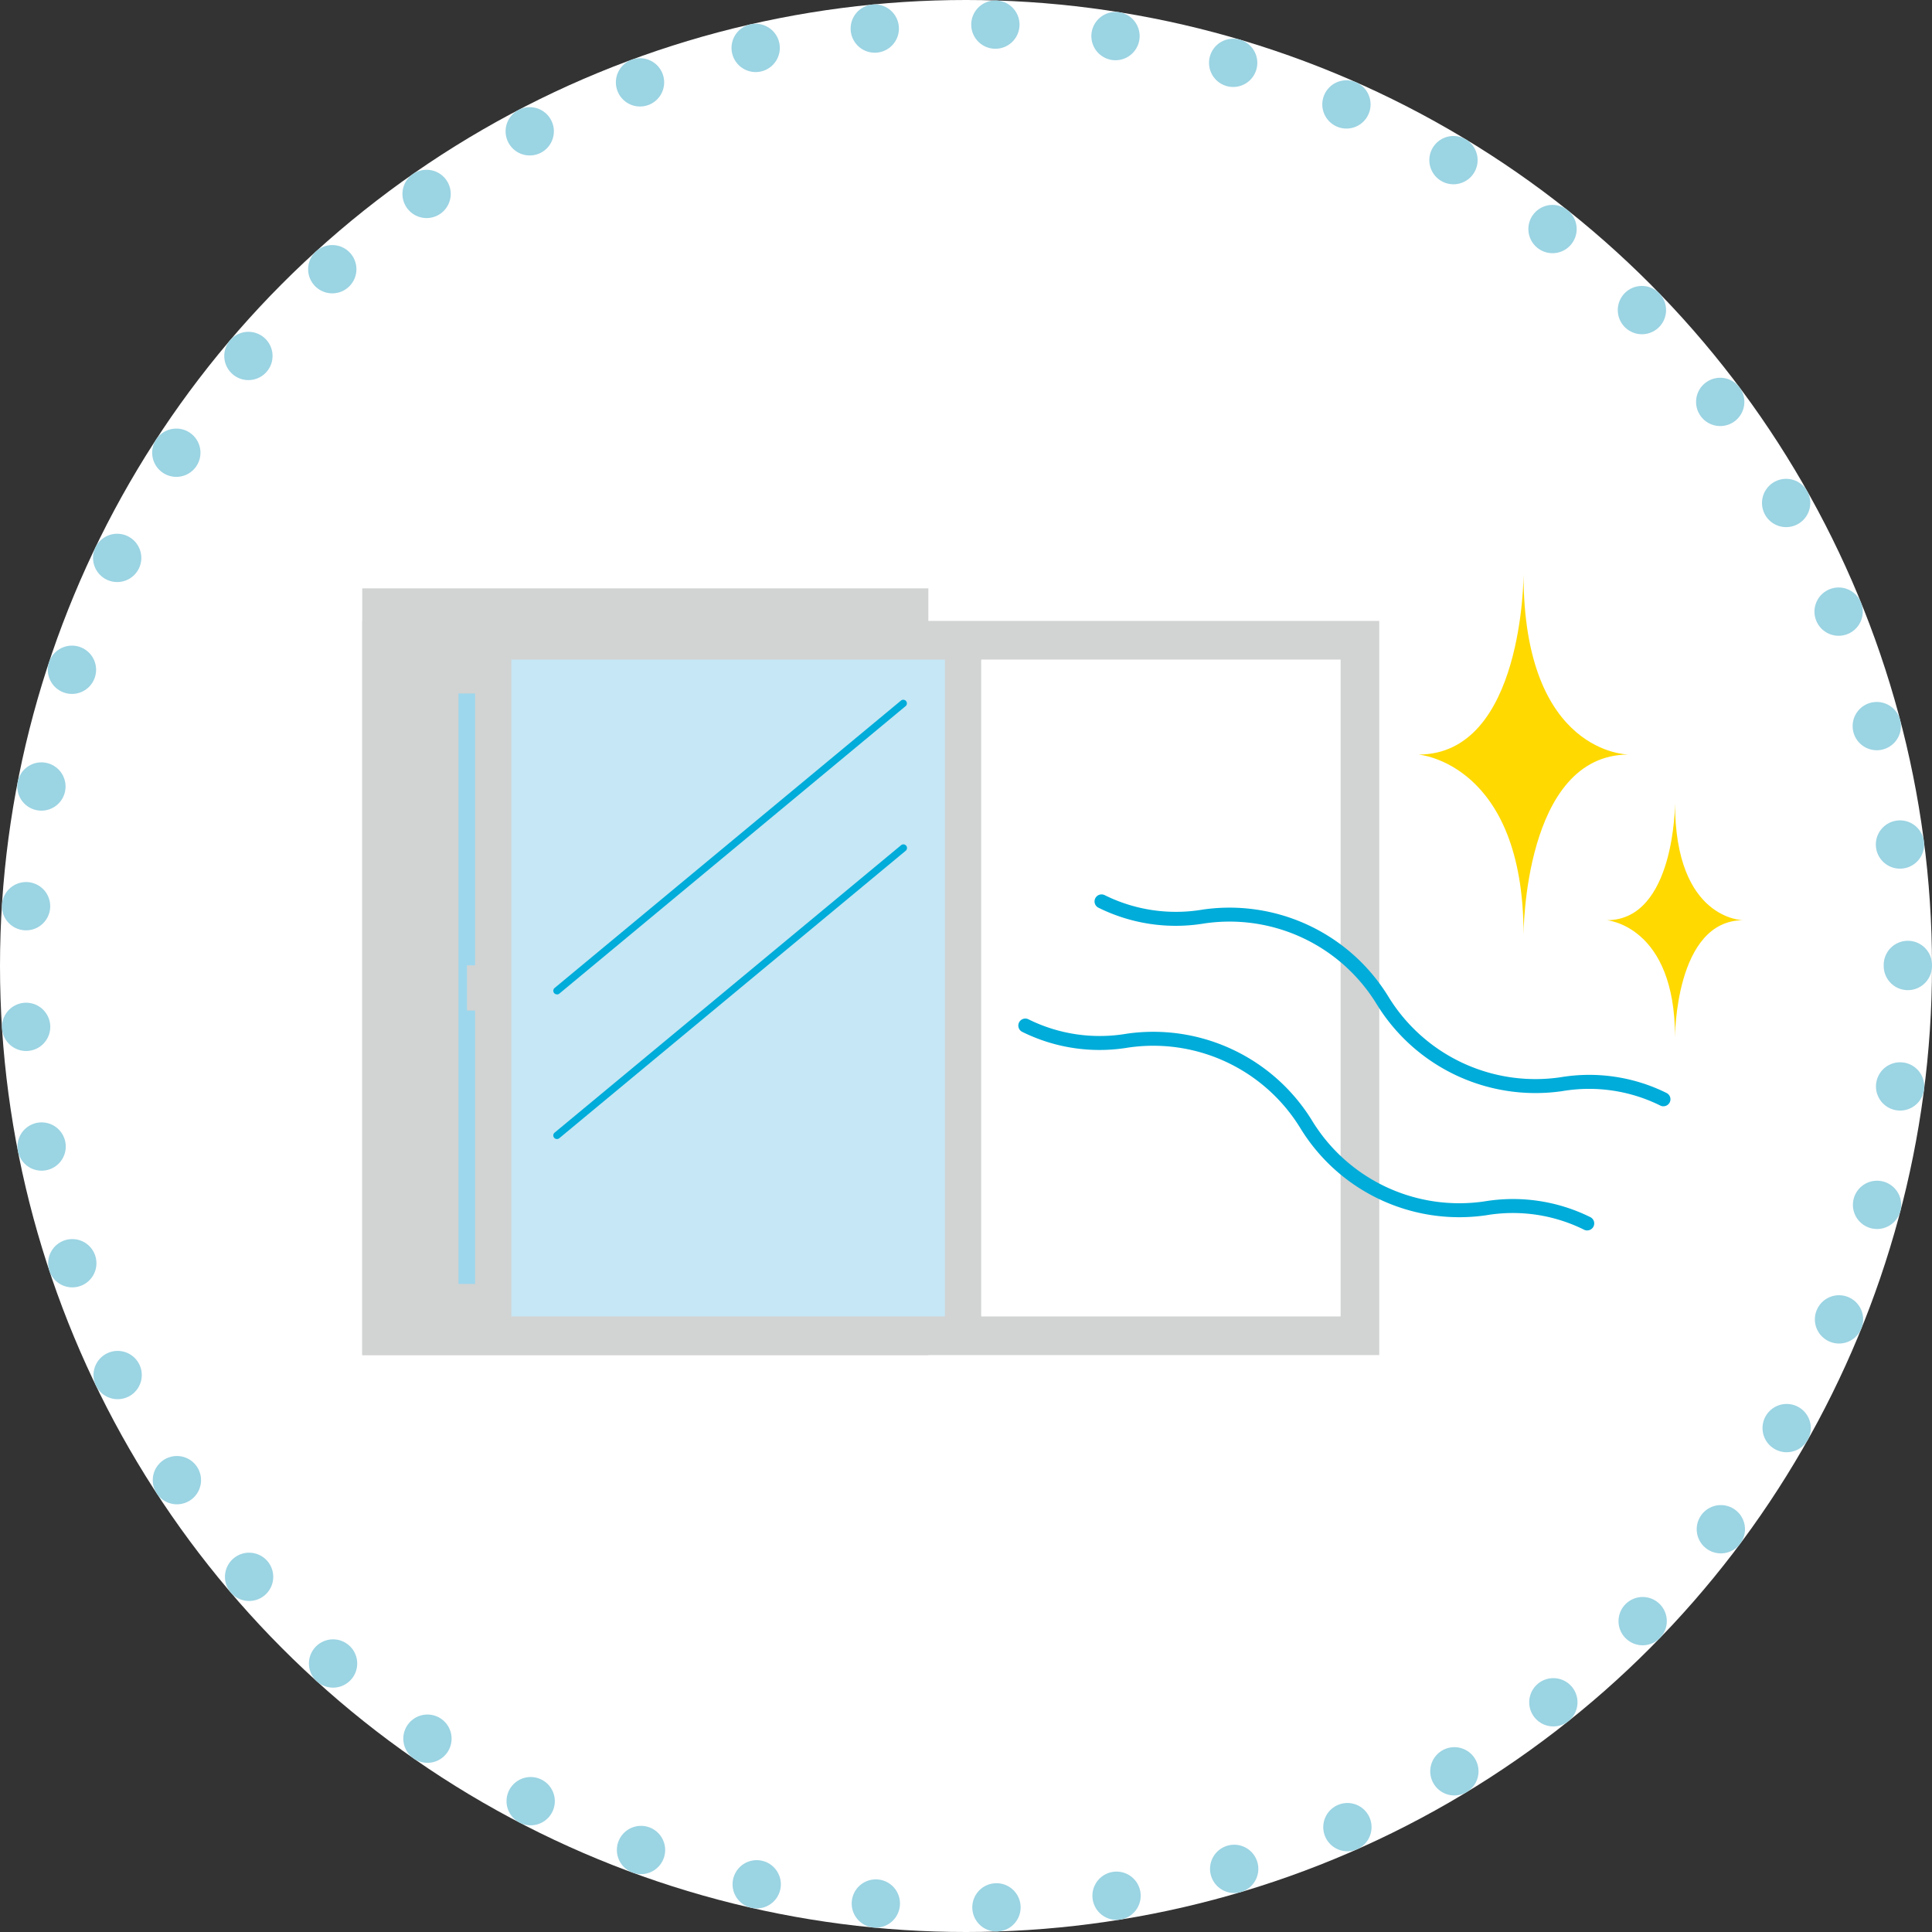
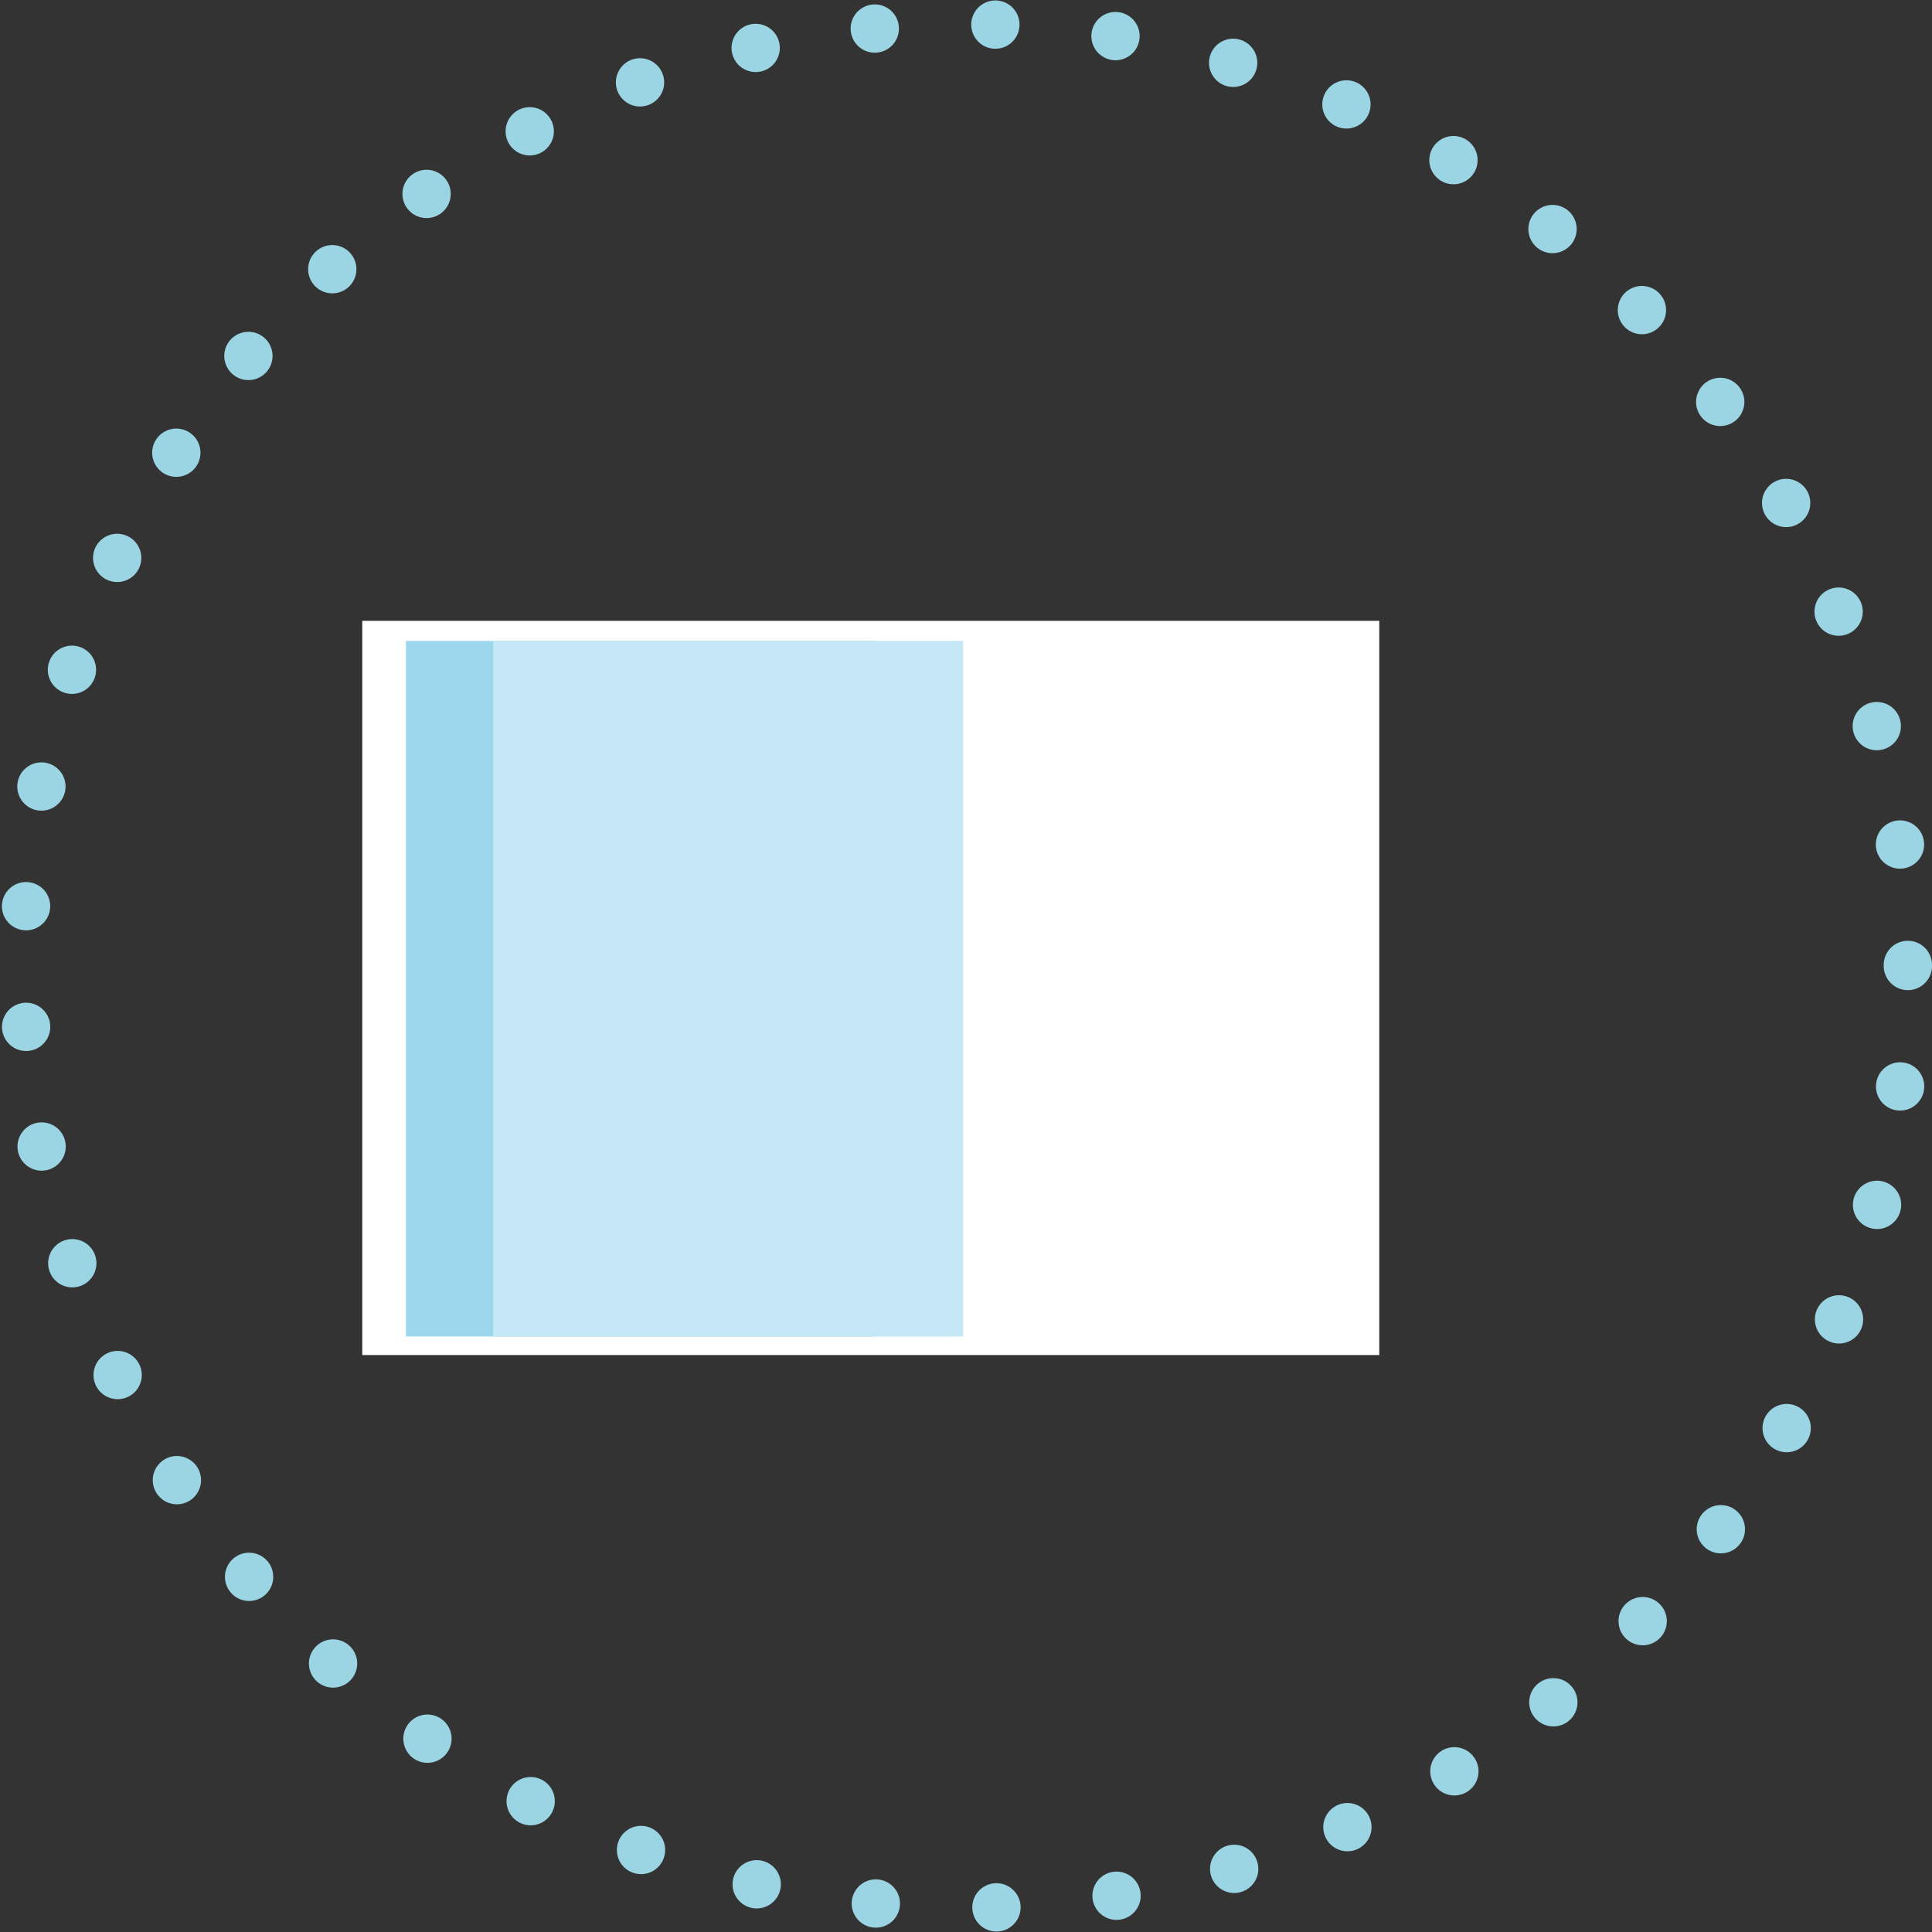
<svg xmlns="http://www.w3.org/2000/svg" width="80" height="80" viewBox="0 0 80 80">
  <rect x="0" y="0" width="80" height="80" fill="#333333" stroke="none" />
  <defs>
    <clipPath id="clip-path">
-       <rect id="長方形_1786" data-name="長方形 1786" width="57.184" height="32.323" fill="none" />
-     </clipPath>
+       </clipPath>
  </defs>
  <g id="icon05" transform="translate(-499 -3561)">
    <g id="楕円形_155" data-name="楕円形 155" transform="translate(499 3561)" fill="#fff" stroke="#9bd4e3" stroke-linecap="round" stroke-width="2" stroke-dasharray="0 5">
-       <circle cx="40" cy="40" r="40" stroke="none" />
      <circle cx="40" cy="40" r="39" fill="none" />
    </g>
    <g id="グループ_1434" data-name="グループ 1434" transform="translate(514 3584.787)">
      <rect id="長方形_1783" data-name="長方形 1783" width="42.112" height="30.403" transform="translate(0 1.92)" fill="#fff" />
      <rect id="長方形_1784" data-name="長方形 1784" width="19.456" height="28.803" transform="translate(1.808 2.752)" fill="#9dd7ed" />
      <g id="グループ_1431" data-name="グループ 1431">
        <g id="グループ_1430" data-name="グループ 1430" clip-path="url(#clip-path)">
          <rect id="長方形_1785" data-name="長方形 1785" width="19.456" height="28.803" transform="translate(1.808 2.752)" fill="none" stroke="#d2d3d3" stroke-width="4.353" />
        </g>
      </g>
      <rect id="長方形_1787" data-name="長方形 1787" width="19.456" height="28.803" transform="translate(5.423 2.752)" fill="#c6e7f5" />
      <g id="グループ_1433" data-name="グループ 1433">
        <g id="グループ_1432" data-name="グループ 1432" clip-path="url(#clip-path)">
          <rect id="長方形_1788" data-name="長方形 1788" width="19.456" height="28.803" transform="translate(5.423 2.752)" fill="none" stroke="#d2d3d3" stroke-width="1.5" />
          <path id="パス_3916" data-name="パス 3916" d="M233.174,0s0,7.457-4.351,7.457c0,0,4.351.344,4.351,7.457,0,0,0-7.457,4.351-7.457,0,0-4.351,0-4.351-7.457" transform="translate(-185.087)" fill="#ffd900" />
          <path id="パス_3917" data-name="パス 3917" d="M272.451,49.575s0,4.842-2.825,4.842c0,0,2.825.224,2.825,4.842,0,0,0-4.842,2.825-4.842,0,0-2.825,0-2.825-4.842" transform="translate(-218.092 -40.1)" fill="#ffd900" />
-           <path id="パス_3918" data-name="パス 3918" d="M0,40.447H42.112v-30.4H0Zm40.512-1.6H1.6v-27.2H40.512Z" transform="translate(0 -8.124)" fill="#d2d3d3" />
+           <path id="パス_3918" data-name="パス 3918" d="M0,40.447H42.112H0Zm40.512-1.6H1.6v-27.2H40.512Z" transform="translate(0 -8.124)" fill="#d2d3d3" />
          <rect id="長方形_1789" data-name="長方形 1789" width="0.669" height="1.871" transform="translate(4.338 16.186)" fill="#d2d3d3" />
          <line id="線_845" data-name="線 845" x1="14.342" y2="11.904" transform="translate(8.065 5.334)" fill="#cae8f1" />
-           <path id="パス_3919" data-name="パス 3919" d="M41.565,39.33a.149.149,0,0,1-.1-.264l14.342-11.9a.149.149,0,1,1,.191.23L41.66,39.3a.148.148,0,0,1-.1.034" transform="translate(-33.5 -21.943)" fill="#00acd9" />
          <line id="線_846" data-name="線 846" x1="14.342" y2="11.904" transform="translate(8.065 11.324)" fill="#cae8f1" />
          <path id="パス_3920" data-name="パス 3920" d="M41.565,70.666a.149.149,0,0,1-.1-.264L55.812,58.5a.149.149,0,0,1,.191.23L41.66,70.632a.148.148,0,0,1-.1.034" transform="translate(-33.5 -47.289)" fill="#00acd9" />
          <path id="パス_3921" data-name="パス 3921" d="M182.208,78.113a.287.287,0,0,1-.123-.028,6.634,6.634,0,0,0-4.072-.6,7.715,7.715,0,0,1-7.678-3.6,7.14,7.14,0,0,0-7.138-3.344,7.2,7.2,0,0,1-4.378-.649.29.29,0,1,1,.246-.526,6.639,6.639,0,0,0,4.072.6,7.717,7.717,0,0,1,7.679,3.6,7.138,7.138,0,0,0,7.137,3.343,7.2,7.2,0,0,1,4.378.649.29.29,0,0,1-.123.553" transform="translate(-128.329 -56.09)" fill="#00acd9" />
          <path id="パス_3922" data-name="パス 3922" d="M165.691,105a.288.288,0,0,1-.123-.028,6.632,6.632,0,0,0-4.072-.6,7.716,7.716,0,0,1-7.678-3.6,7.14,7.14,0,0,0-7.138-3.344,7.2,7.2,0,0,1-4.378-.649.29.29,0,1,1,.246-.526,6.636,6.636,0,0,0,4.072.6,7.717,7.717,0,0,1,7.679,3.6,7.139,7.139,0,0,0,7.137,3.343,7.208,7.208,0,0,1,4.378.649.29.29,0,0,1-.123.553" transform="translate(-114.968 -77.836)" fill="#00acd9" />
        </g>
      </g>
    </g>
  </g>
</svg>